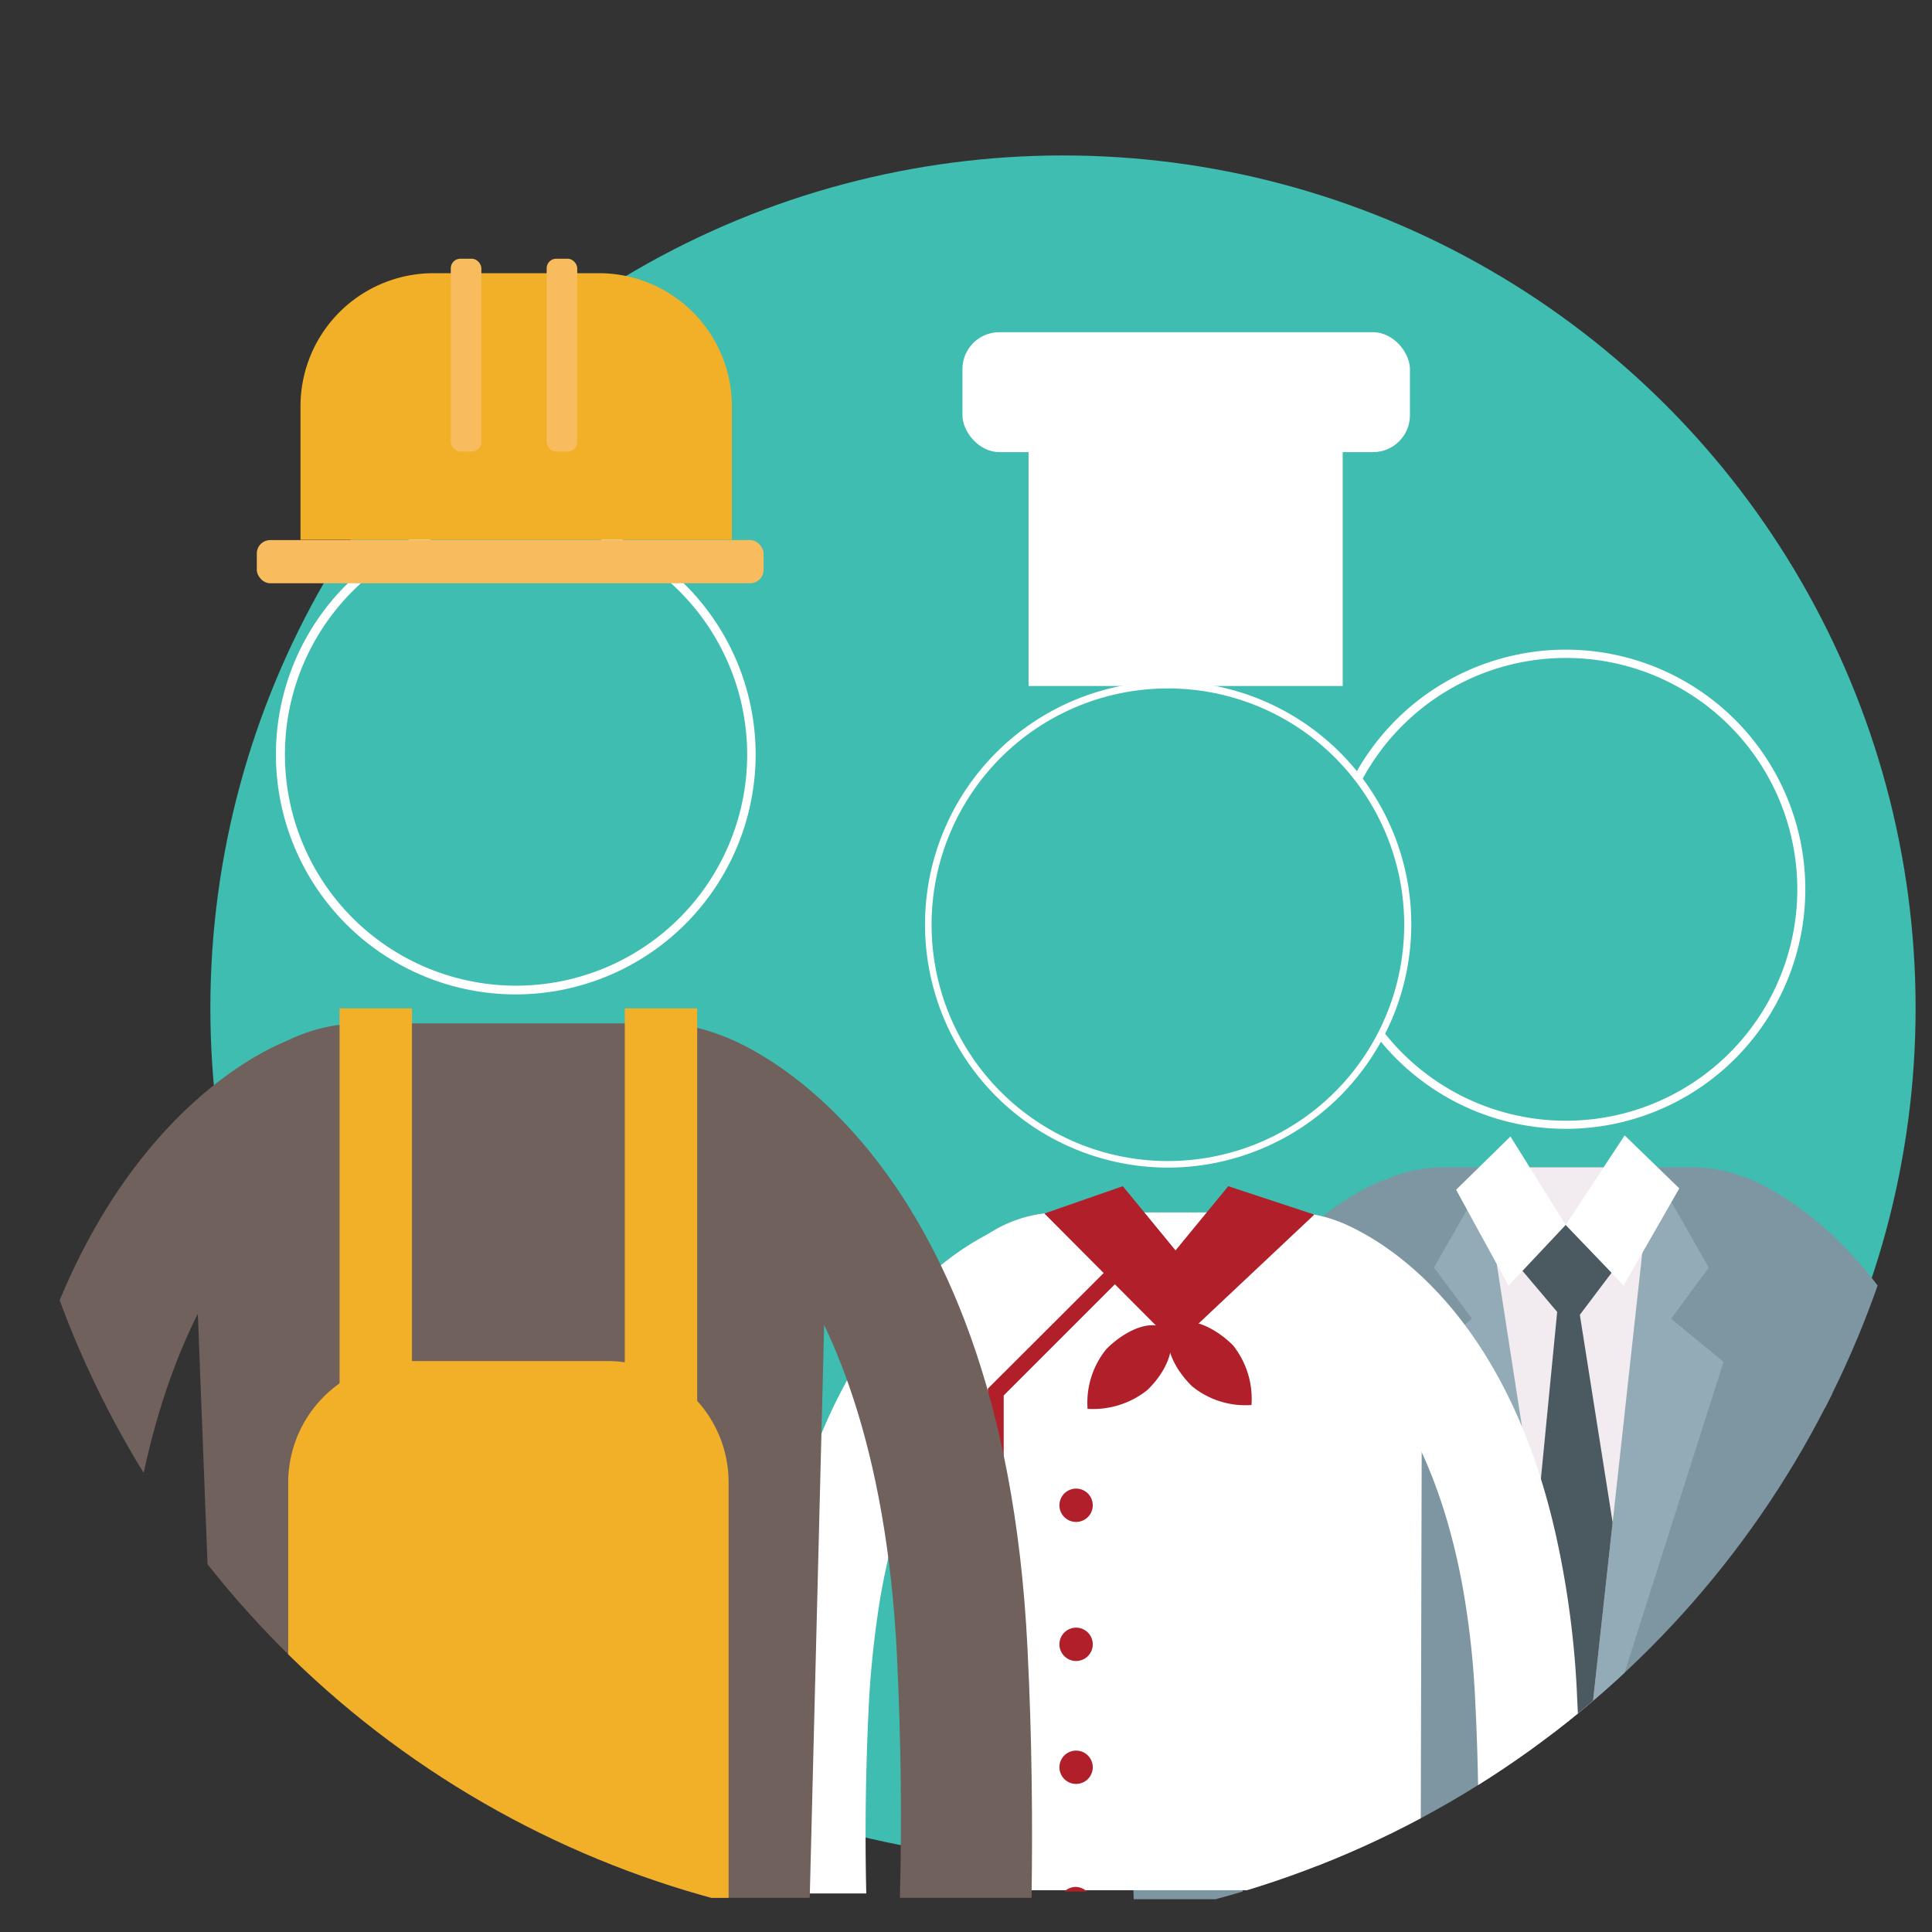
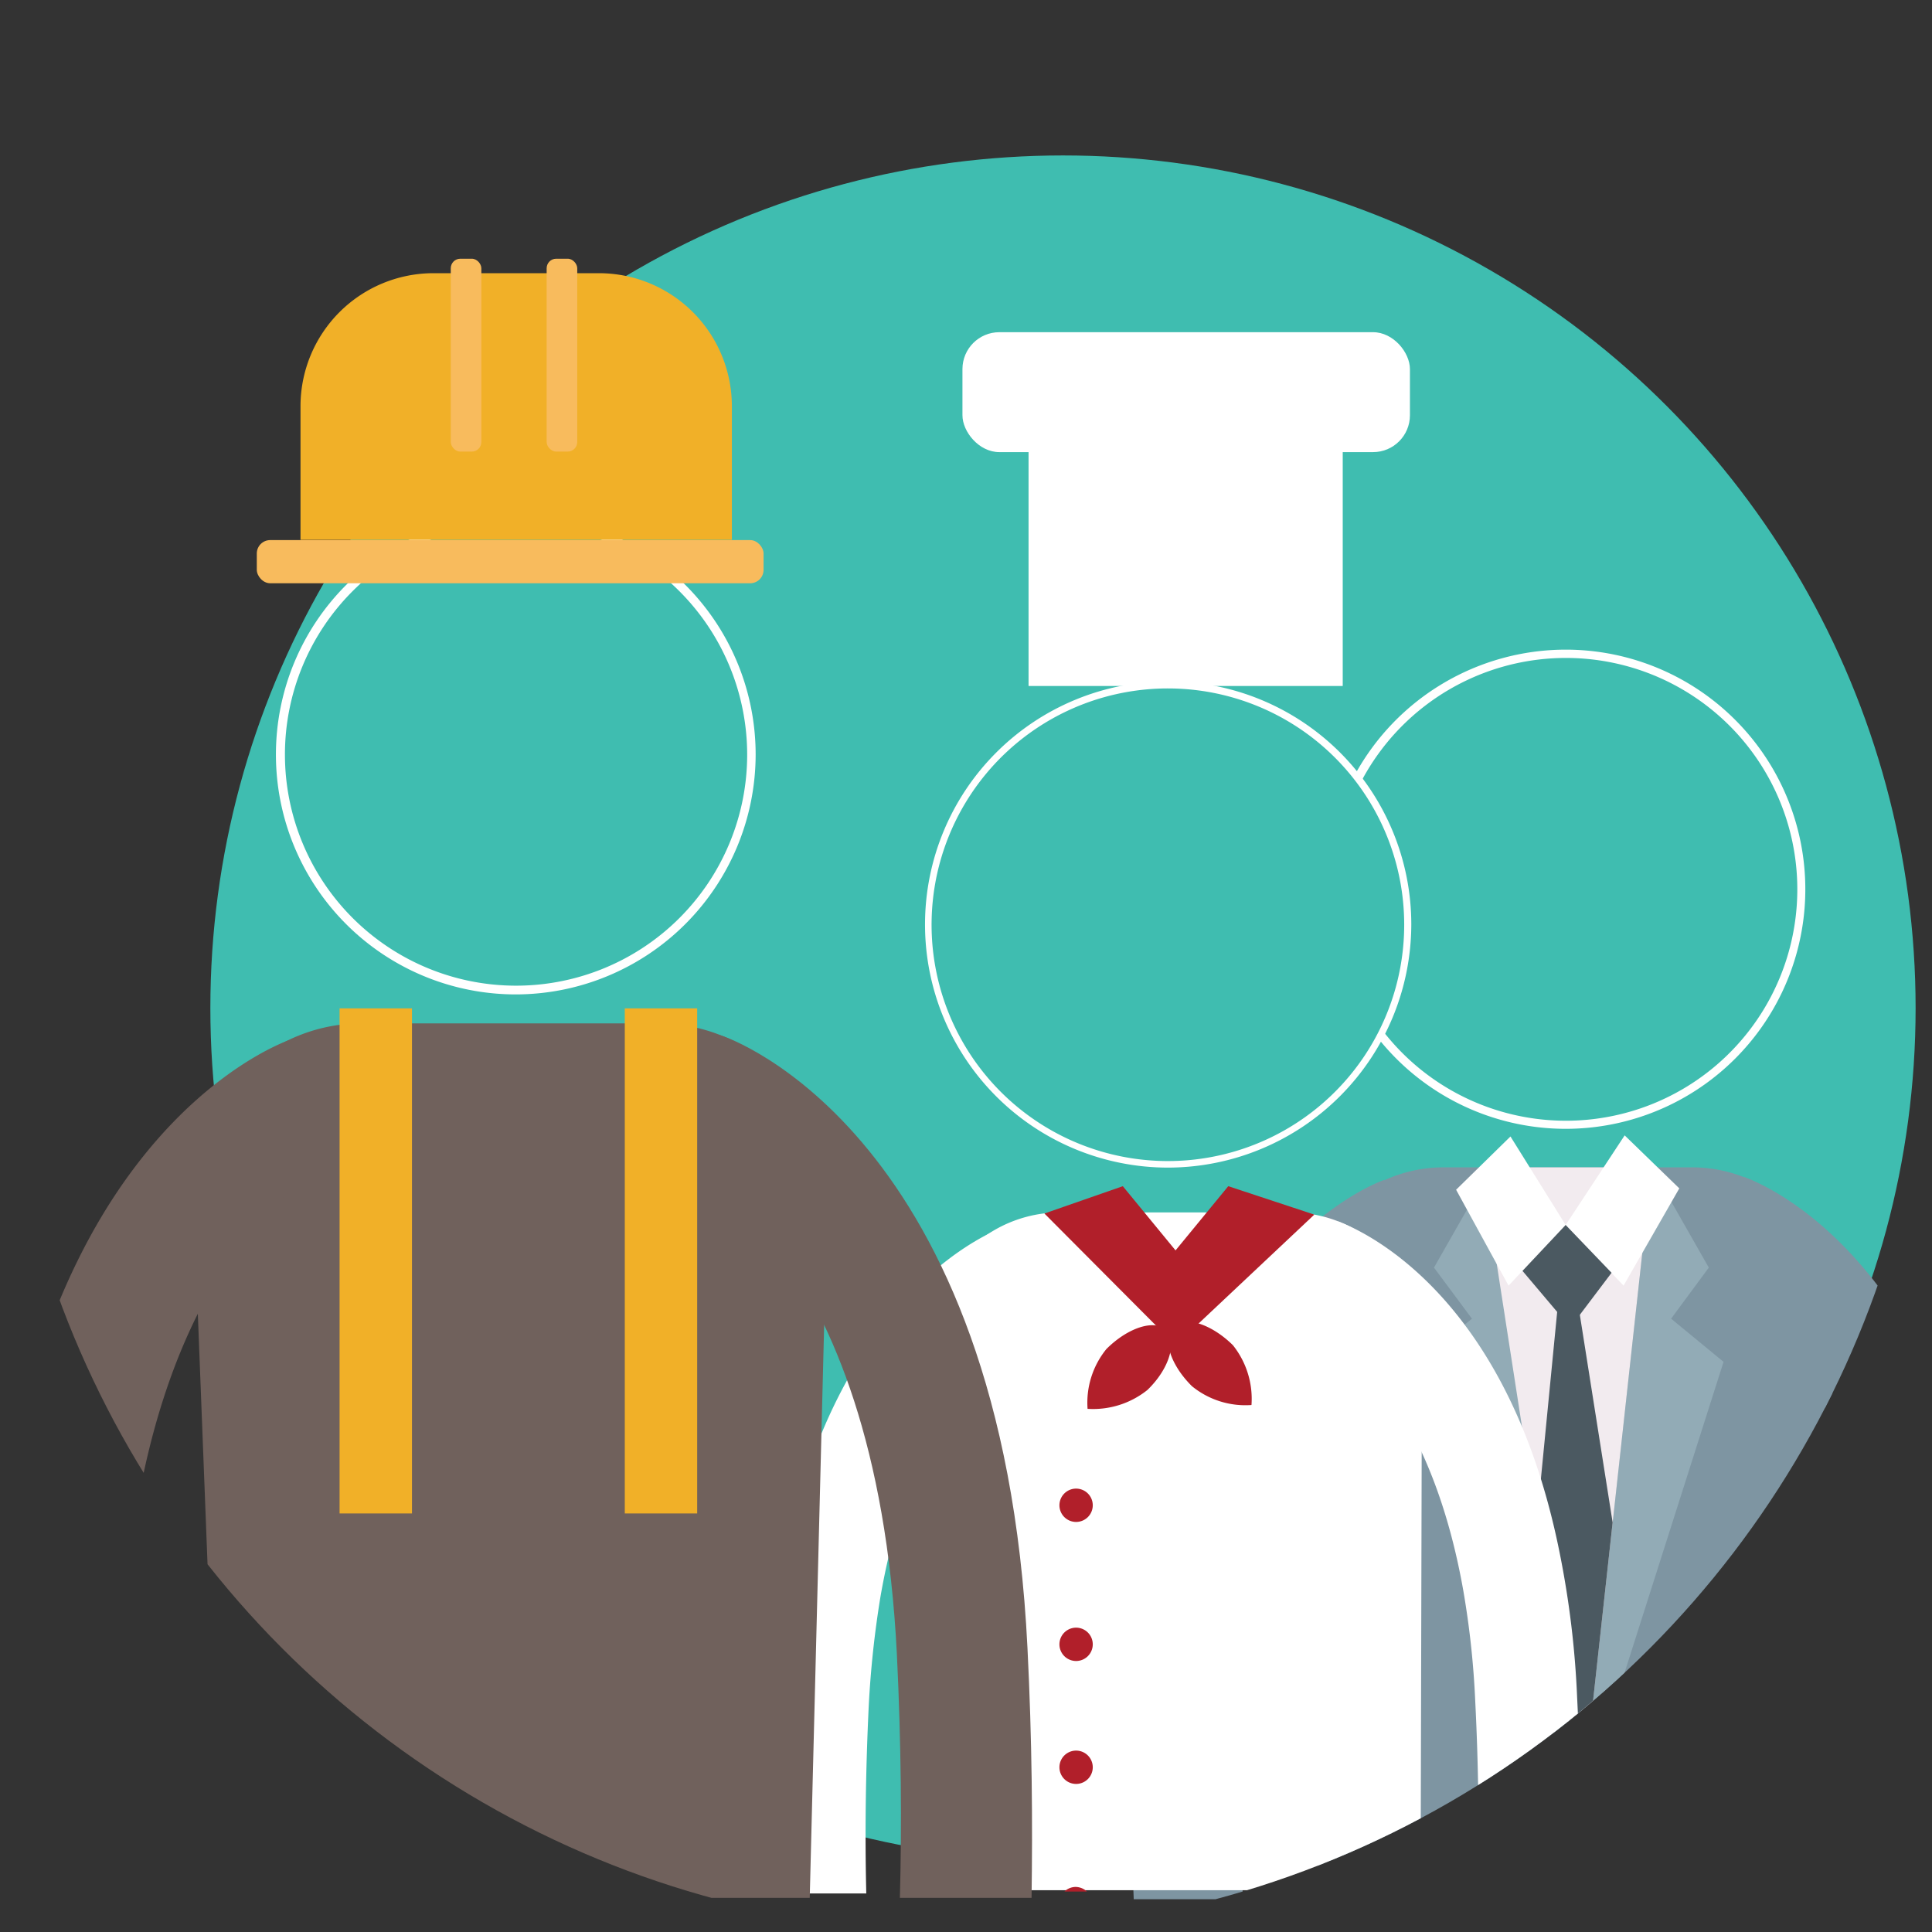
<svg xmlns="http://www.w3.org/2000/svg" id="Layer_1" data-name="Layer 1" viewBox="0 0 70.72 70.72">
  <rect x="0" y="0" width="70.72" height="70.72" fill="#333333" stroke="none" />
  <defs>
    <style>.cls-1{fill:none;}.cls-2{fill:#3fbdb0;}.cls-3{clip-path:url(#clip-path);}.cls-4{clip-path:url(#clip-path-2);}.cls-5{fill:#fff;}.cls-6{fill:#7e95a2;}.cls-7{fill:#92abb6;}.cls-8{fill:#f2ebef;}.cls-9{fill:#4b5961;}.cls-10{fill:#b11f2a;}.cls-11{fill:#70615c;}.cls-12{fill:#f8bb5d;}.cls-13{fill:#f1b028;}</style>
    <clipPath id="clip-path">
      <circle class="cls-1" cx="35.36" cy="35.36" r="35.36" />
    </clipPath>
    <clipPath id="clip-path-2">
      <path class="cls-1" d="M69.32,69.63H.33c-2.25,0-4.09-1.39-4.09-3.11V-8.59c0-1.71,1.84-3.11,4.09-3.11h69c2.25,0,4.08,1.4,4.08,3.11V66.52C73.4,68.24,71.57,69.63,69.32,69.63Z" />
    </clipPath>
  </defs>
  <title>p2-h2</title>
  <circle class="cls-2" cx="38.91" cy="36.9" r="31.21" />
  <g class="cls-3">
    <g class="cls-4">
      <path class="cls-5" d="M18.88,36.4a8.78,8.78,0,1,1,8.78-8.78A8.79,8.79,0,0,1,18.88,36.4Zm0-17.24a8.46,8.46,0,1,0,8.47,8.46A8.47,8.47,0,0,0,18.88,19.16Z" />
      <path class="cls-6" d="M67.13,47.92a5.19,5.19,0,0,0-5.19-5.19H52.85a5.19,5.19,0,0,0-5.2,5.19l.62,21.65H66.72Z" />
      <polygon class="cls-7" points="57.88 66.21 60.46 42.73 62.55 46.4 61.17 48.27 63.09 49.85 57.88 66.21" />
      <polygon class="cls-7" points="57.88 66.21 54.58 42.73 52.49 46.4 53.88 48.27 51.95 49.85 57.88 66.21" />
      <polygon class="cls-8" points="54.24 42.73 60.46 42.73 57.88 66.21 54.24 42.73" />
      <path class="cls-6" d="M73.27,61.89c-.77-15.74-9.09-18.69-9.44-18.81l-1.28,3.83c.06,0,6.06,2.37,6.69,15.17.13,2.76.15,5.27.1,7.49h4C73.43,67.28,73.41,64.72,73.27,61.89Z" />
      <path class="cls-6" d="M45.47,62.31c.23-6.75,2-10.57,3.48-12.57A8,8,0,0,1,52,47h0l-1.33-3.81c-.35.12-8.62,3.19-9.17,18.93-.1,2.71-.09,5.19,0,7.4h4C45.39,67.4,45.37,65,45.47,62.31Z" />
      <polygon class="cls-5" points="59.47 41.56 57.31 44.84 59.43 47.06 61.47 43.5 59.47 41.56" />
      <polygon class="cls-5" points="55.29 41.6 57.31 44.84 55.22 47.06 53.3 43.55 55.29 41.6" />
      <polygon class="cls-9" points="57.31 44.84 59.03 55.73 57.88 66.21 56.25 55.71 57.31 44.84" />
      <polygon class="cls-9" points="57.31 44.84 58.99 46.59 57.48 48.59 55.73 46.52 57.31 44.84" />
      <path class="cls-5" d="M31.8,62.44a36.22,36.22,0,0,1,.43-4c1.46-8.35,5.71-10,5.76-10l-1.18-3.55c-.28.1-6.07,2.15-8.1,12.12a35.45,35.45,0,0,0-.64,5.3c-.12,2.56-.15,4.9-.1,7h3.74C31.66,67.22,31.68,64.94,31.8,62.44Z" />
      <path class="cls-5" d="M57.73,62.13a33.9,33.9,0,0,0-.64-5.29c-2-10-7.81-12-8.1-12.13l-1.18,3.55s4.3,1.68,5.76,10a32,32,0,0,1,.43,4c.13,2.56.14,4.87.1,6.93h3.74C57.88,67.13,57.86,64.75,57.73,62.13Z" />
      <path class="cls-5" d="M52.05,49.19a4.81,4.81,0,0,0-4.81-4.81H38.82A4.81,4.81,0,0,0,34,49.19v20h18Z" />
      <polygon class="cls-10" points="41.1 43.42 43.03 45.77 44.96 43.42 48.11 44.46 43.03 49.24 38.23 44.42 41.1 43.42" />
      <path class="cls-10" d="M42,50.88a3.18,3.18,0,0,1-2.19.69,3.11,3.11,0,0,1,.69-2.19c.79-.79,1.77-1.1,2.18-.69S42.82,50.09,42,50.88Z" />
      <path class="cls-10" d="M45.13,49.24a3.15,3.15,0,0,1,.68,2.19,3.09,3.09,0,0,1-2.18-.69c-.8-.79-1.1-1.77-.69-2.18S44.33,48.45,45.13,49.24Z" />
-       <polygon class="cls-10" points="36.74 69.24 36.16 69.24 36.16 50.83 40.87 46.13 41.28 46.54 36.74 51.08 36.74 69.24" />
      <path class="cls-10" d="M40,55.09a.61.61,0,1,1-.61-.6A.61.61,0,0,1,40,55.09Z" />
      <path class="cls-10" d="M40,60.19a.61.61,0,0,1-1.22,0,.61.61,0,0,1,1.22,0Z" />
      <path class="cls-10" d="M40,64.69a.61.61,0,0,1-1.22,0,.61.61,0,0,1,1.22,0Z" />
      <path class="cls-10" d="M39.37,69.07a.61.61,0,0,0-.41.17h.83A.63.63,0,0,0,39.37,69.07Z" />
      <rect class="cls-5" x="37.65" y="15.18" width="11.5" height="9.93" />
      <rect class="cls-5" x="35.23" y="12.16" width="16.38" height="4.39" rx="1.35" ry="1.35" />
      <path class="cls-11" d="M30.29,43.66c0-.12,0-.23,0-.35a6.2,6.2,0,0,0-6.19-5.85H13.25a6.18,6.18,0,0,0-6.18,5.85c0,.12,0,.23,0,.35l1,25.81H29.64Z" />
      <path class="cls-11" d="M37.61,60.32C36.69,41.55,26.78,38,26.35,37.89l-1.52,4.56c.07,0,7.23,2.83,8,18.1.16,3.29.18,6.28.11,8.92h4.82C37.8,66.75,37.78,63.69,37.61,60.32Z" />
      <path class="cls-11" d="M4.45,60.82c.28-8.06,2.42-12.6,4.16-15a9.35,9.35,0,0,1,3.57-3.21h0l-1.59-4.54C10.17,38.22.3,41.87-.36,60.65c-.11,3.24-.1,6.19,0,8.82H4.44C4.35,66.9,4.34,64,4.45,60.82Z" />
      <rect class="cls-12" x="9.4" y="19.77" width="18.55" height="1.58" rx="0.49" ry="0.49" />
-       <path class="cls-13" d="M15.85,10h6.07a4.87,4.87,0,0,1,4.87,4.87v4.89a0,0,0,0,1,0,0H11a0,0,0,0,1,0,0V14.87A4.87,4.87,0,0,1,15.85,10Z" />
+       <path class="cls-13" d="M15.85,10h6.07a4.87,4.87,0,0,1,4.87,4.87v4.89H11a0,0,0,0,1,0,0V14.87A4.87,4.87,0,0,1,15.85,10Z" />
      <rect class="cls-12" x="16.5" y="9.47" width="1.12" height="7.06" rx="0.35" ry="0.35" />
      <rect class="cls-12" x="20.01" y="9.47" width="1.12" height="7.06" rx="0.35" ry="0.35" />
-       <path class="cls-13" d="M26.67,54.27a4.44,4.44,0,0,0-4.44-4.45H15a4.45,4.45,0,0,0-4.45,4.45v15.2H26.67Z" />
      <rect class="cls-13" x="22.87" y="36.91" width="2.65" height="18.49" />
      <rect class="cls-13" x="12.43" y="36.91" width="2.65" height="18.49" />
      <path class="cls-5" d="M57.31,23.78a8.8,8.8,0,0,0-7.72,4.59.38.38,0,0,1,.25.21,8.47,8.47,0,1,1,.76,9.13.36.36,0,0,1-.15.3,8.77,8.77,0,1,0,6.86-14.23Z" />
      <path class="cls-5" d="M42.76,42.74a8.9,8.9,0,1,1,8.9-8.9A8.92,8.92,0,0,1,42.76,42.74Zm0-17.54a8.65,8.65,0,1,0,8.64,8.64A8.65,8.65,0,0,0,42.76,25.2Z" />
    </g>
  </g>
</svg>